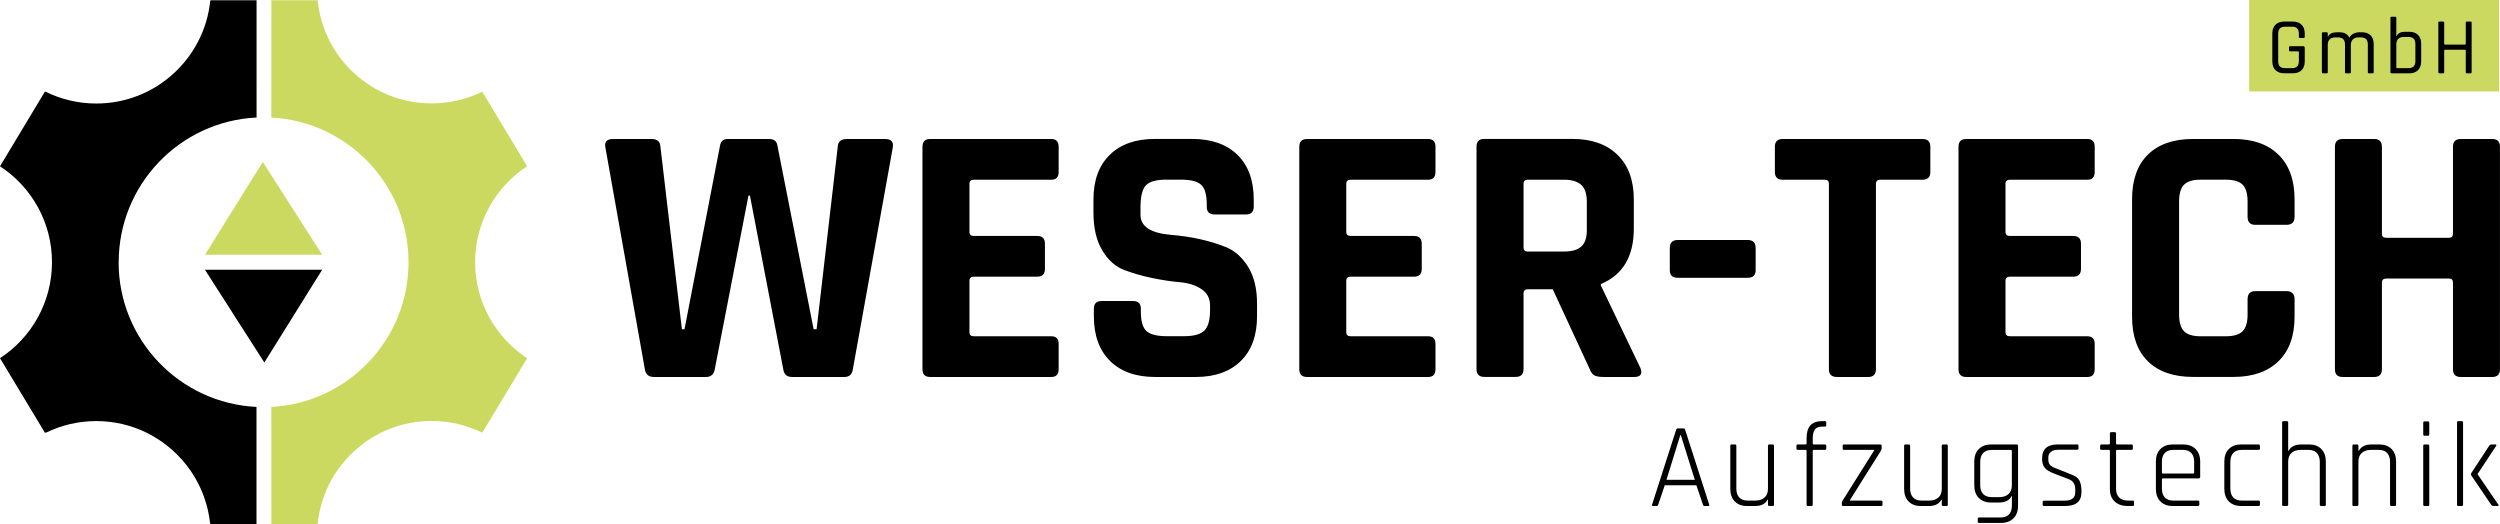
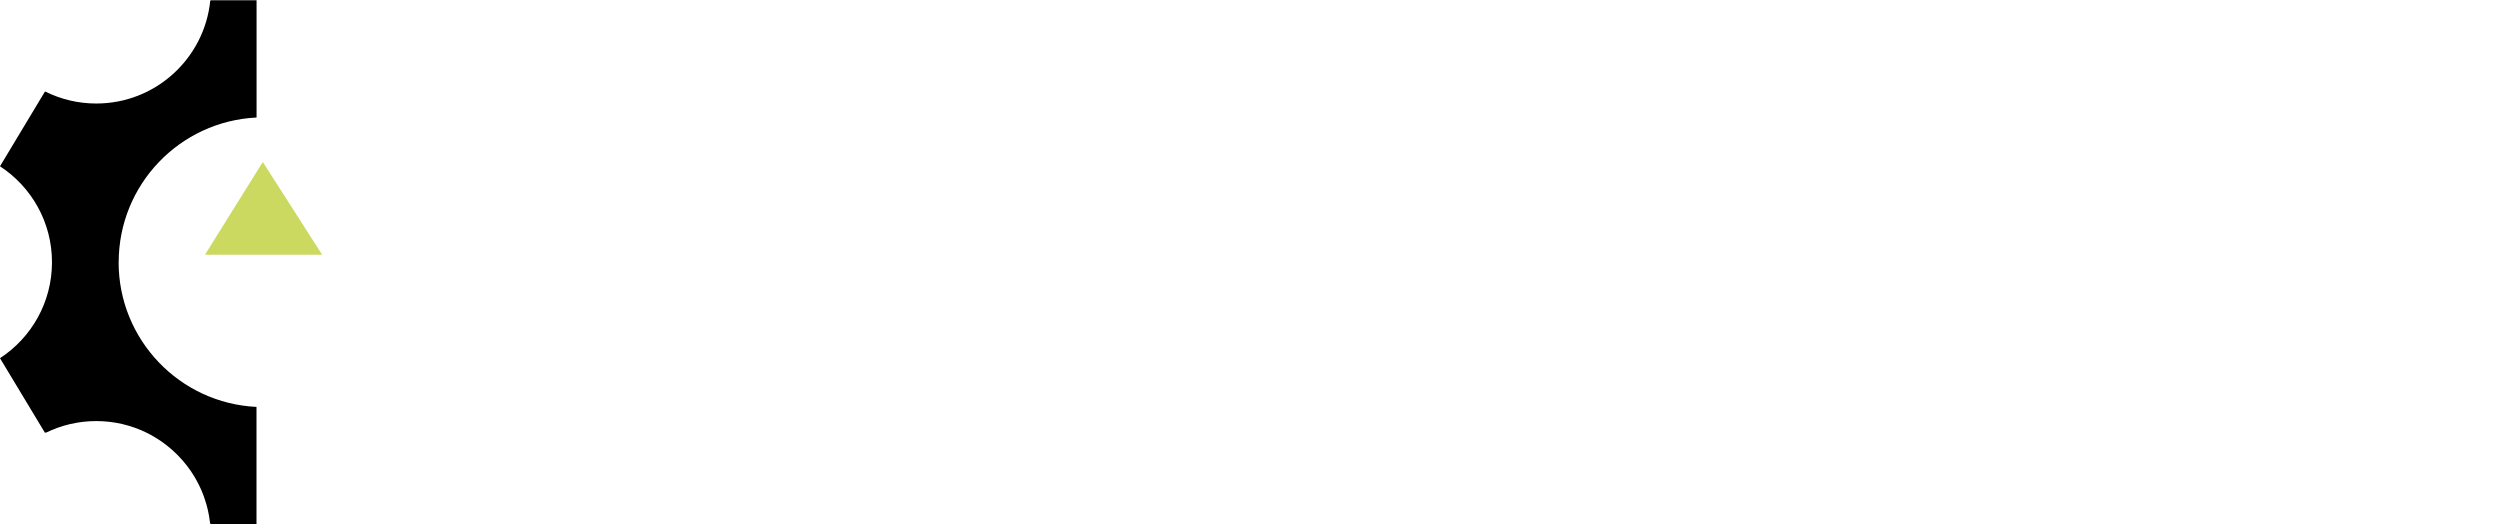
<svg xmlns="http://www.w3.org/2000/svg" id="Ebene_2" data-name="Ebene 2" viewBox="0 0 621.38 130.29">
  <defs>
    <style>
      .cls-1 {
        fill: #ccd961;
      }
    </style>
  </defs>
  <g id="Ebene_1" data-name="Ebene 1">
    <g>
-       <path d="M592.03,91.77v-21.53c0-.67.37-1.01,1.1-1.01h15.55c.67,0,1.01.34,1.01,1.01v21.53c0,1.29.64,1.93,1.93,1.93h7.82c1.29,0,1.93-.64,1.93-1.93v-55.29c0-1.29-.64-1.93-1.93-1.93h-7.82c-1.29,0-1.93.64-1.93,1.93v21.62c0,.67-.34,1.01-1.01,1.01h-15.55c-.74,0-1.1-.34-1.1-1.01v-21.62c0-1.29-.64-1.93-1.93-1.93h-7.82c-1.29,0-1.93.64-1.93,1.93v55.29c0,1.29.64,1.93,1.93,1.93h7.82c1.29,0,1.93-.64,1.93-1.93ZM566.32,89.79c2.67-2.61,4-6.3,4-11.09v-4.32c0-1.35-.68-2.02-2.02-2.02h-7.73c-1.29,0-1.93.68-1.93,2.02v3.77c0,1.96-.41,3.36-1.24,4.19-.83.83-2.22,1.24-4.19,1.24h-6.26c-1.9,0-3.27-.41-4.09-1.24s-1.24-2.22-1.24-4.19v-28.06c0-1.96.41-3.36,1.24-4.19s2.19-1.24,4.09-1.24h6.26c1.96,0,3.36.41,4.19,1.24.83.83,1.24,2.22,1.24,4.19v3.77c0,1.35.64,2.02,1.93,2.02h7.73c1.35,0,2.02-.67,2.02-2.02v-4.32c0-4.78-1.33-8.48-4-11.09-2.67-2.61-6.39-3.91-11.18-3.91h-10.03c-4.85,0-8.59,1.29-11.22,3.86-2.64,2.58-3.96,6.29-3.96,11.13v29.16c0,4.85,1.32,8.56,3.96,11.13,2.64,2.58,6.38,3.86,11.22,3.86h10.03c4.78,0,8.51-1.3,11.18-3.91ZM520.64,91.77v-6.26c0-1.29-.61-1.93-1.84-1.93h-19.23c-.74,0-1.1-.34-1.1-1.01v-12.79c0-.67.37-1.01,1.1-1.01h15.73c1.29,0,1.93-.64,1.93-1.93v-6.26c0-1.29-.64-1.93-1.93-1.93h-15.73c-.74,0-1.1-.34-1.1-1.01v-11.96c0-.67.37-1.01,1.1-1.01h19.23c1.23,0,1.84-.64,1.84-1.93v-6.26c0-1.29-.61-1.93-1.84-1.93h-30.08c-1.29,0-1.93.64-1.93,1.93v55.29c0,1.29.64,1.93,1.93,1.93h30.08c1.23,0,1.84-.64,1.84-1.93ZM466.27,91.77v-46.09c0-.67.37-1.01,1.1-1.01h10.49c1.29,0,1.93-.64,1.93-1.93v-6.26c0-1.29-.64-1.93-1.93-1.93h-34.78c-1.29,0-1.93.64-1.93,1.93v6.26c0,1.29.64,1.93,1.93,1.93h10.49c.67,0,1.01.34,1.01,1.01v46.09c0,1.29.67,1.93,2.02,1.93h7.73c1.29,0,1.93-.64,1.93-1.93ZM436.37,67.11v-5.43c0-1.35-.64-2.02-1.93-2.02h-17.48c-1.29,0-1.93.68-1.93,2.02v5.43c0,1.29.64,1.93,1.93,1.93h17.48c1.29,0,1.93-.64,1.93-1.93ZM378.68,61.5v-15.82c0-.67.34-1.01,1.01-1.01h9.02c1.96,0,3.4.43,4.32,1.29.92.86,1.38,2.24,1.38,4.14v7.18c0,1.84-.46,3.17-1.38,4s-2.36,1.24-4.32,1.24h-9.02c-.68,0-1.01-.34-1.01-1.01ZM378.68,91.77v-18.86c0-.67.37-1.01,1.1-1.01h6.16l9.2,19.87c.31.8.7,1.32,1.2,1.56.49.25,1.29.37,2.39.37h7.45c1.59,0,2.12-.74,1.56-2.21l-9.84-20.52v-.37c5.46-2.27,8.19-6.87,8.19-13.8v-7.18c0-4.78-1.35-8.49-4.05-11.13-2.7-2.64-6.44-3.96-11.22-3.96h-21.9c-1.29,0-1.93.64-1.93,1.93v55.29c0,1.29.64,1.93,1.93,1.93h7.82c1.29,0,1.93-.64,1.93-1.93ZM356.79,91.77v-6.26c0-1.29-.61-1.93-1.84-1.93h-19.23c-.74,0-1.1-.34-1.1-1.01v-12.79c0-.67.37-1.01,1.1-1.01h15.73c1.29,0,1.93-.64,1.93-1.93v-6.26c0-1.29-.64-1.93-1.93-1.93h-15.73c-.74,0-1.1-.34-1.1-1.01v-11.96c0-.67.37-1.01,1.1-1.01h19.23c1.23,0,1.84-.64,1.84-1.93v-6.26c0-1.29-.61-1.93-1.84-1.93h-30.08c-1.29,0-1.93.64-1.93,1.93v55.29c0,1.29.64,1.93,1.93,1.93h30.08c1.23,0,1.84-.64,1.84-1.93ZM275.92,89.74c2.7,2.64,6.44,3.96,11.22,3.96h10.03c4.78,0,8.52-1.32,11.22-3.96,2.7-2.64,4.05-6.35,4.05-11.13v-3.13c0-3.68-.72-6.7-2.16-9.06-1.44-2.36-3.24-4-5.38-4.92-4.05-1.66-8.68-2.7-13.89-3.13-5.03-.43-7.54-2.08-7.54-4.97v-1.75c0-2.76.44-4.61,1.33-5.57.89-.95,2.59-1.43,5.11-1.43h3.59c2.45,0,4.14.43,5.06,1.29.92.86,1.38,2.48,1.38,4.88v.55c0,1.29.64,1.93,1.93,1.93h7.82c1.29,0,1.93-.64,1.93-1.93v-1.75c0-4.78-1.35-8.49-4.05-11.13-2.7-2.64-6.47-3.96-11.32-3.96h-9.2c-4.78,0-8.53,1.32-11.22,3.96-2.7,2.64-4.05,6.35-4.05,11.13v3.22c0,3.8.72,6.92,2.16,9.34,1.44,2.42,3.23,4.05,5.38,4.88,2.15.83,4.46,1.5,6.95,2.02,2.48.52,4.8.87,6.95,1.06,2.15.18,3.94.75,5.38,1.7,1.44.95,2.16,2.32,2.16,4.09v1.1c0,2.52-.48,4.23-1.43,5.15-.95.92-2.62,1.38-5.01,1.38h-4.32c-2.45,0-4.14-.43-5.06-1.29-.92-.86-1.38-2.45-1.38-4.78v-.74c0-1.29-.64-1.93-1.93-1.93h-7.82c-1.29,0-1.93.64-1.93,1.93v1.84c0,4.78,1.35,8.5,4.05,11.13ZM263.13,91.77v-6.26c0-1.29-.61-1.93-1.84-1.93h-19.23c-.74,0-1.1-.34-1.1-1.01v-12.79c0-.67.37-1.01,1.1-1.01h15.73c1.29,0,1.93-.64,1.93-1.93v-6.26c0-1.29-.64-1.93-1.93-1.93h-15.73c-.74,0-1.1-.34-1.1-1.01v-11.96c0-.67.37-1.01,1.1-1.01h19.23c1.23,0,1.84-.64,1.84-1.93v-6.26c0-1.29-.61-1.93-1.84-1.93h-30.08c-1.29,0-1.93.64-1.93,1.93v55.29c0,1.29.64,1.93,1.93,1.93h30.08c1.23,0,1.84-.64,1.84-1.93ZM177.66,91.77l8.37-43.15h.37l8.28,43.15c.18,1.29.92,1.93,2.21,1.93h12.97c1.23,0,1.93-.64,2.12-1.93l9.94-55.2c.18-1.35-.46-2.02-1.93-2.02h-9.57c-1.41,0-2.15.68-2.21,2.02l-5.24,45.26h-.74l-9.02-45.72c-.18-1.04-.86-1.56-2.02-1.56h-10.3c-1.1,0-1.75.55-1.93,1.66l-8.83,45.63h-.64l-5.34-45.36c-.06-1.29-.8-1.93-2.21-1.93h-9.57c-1.47,0-2.12.64-1.93,1.93l9.84,55.29c.18,1.29.95,1.93,2.3,1.93h12.88c1.23,0,1.96-.64,2.21-1.93Z" />
-       <path d="M612.2,125.41v-20.37c0-.24-.11-.36-.33-.36h-.87c-.2,0-.3.12-.3.36v20.37c0,.24.1.36.3.36h.87c.22,0,.33-.12.33-.36ZM618.71,110.77l-4.5,6.87c-.08.16-.08.32,0,.48l4.95,7.29c.16.24.39.36.69.36h.93c.12,0,.2-.04.24-.11.04-.07.02-.15-.06-.25l-5.13-7.5v-.12l4.59-6.96c.08-.1.1-.18.06-.25-.04-.07-.12-.1-.24-.1h-.93c-.28,0-.48.1-.6.3ZM602.6,125.77h.9c.2,0,.3-.12.3-.36v-14.58c0-.24-.11-.36-.33-.36h-.87c-.2,0-.3.12-.3.36v14.58c0,.24.1.36.3.36ZM602.6,108.31h.9c.2,0,.3-.12.3-.36v-2.88c0-.22-.1-.33-.3-.33h-.9c-.2,0-.3.11-.3.33v2.88c0,.24.1.36.3.36ZM586.19,125.41v-10.65c0-.94.27-1.67.83-2.17.55-.51,1.3-.77,2.26-.77h1.95c.92,0,1.62.26,2.1.78.48.52.72,1.25.72,2.19v10.62c0,.24.11.36.33.36h.87c.2,0,.3-.12.3-.36v-10.68c0-1.32-.37-2.36-1.11-3.12-.74-.76-1.75-1.14-3.03-1.14h-1.98c-1.52,0-2.56.52-3.12,1.56h-.12v-1.2c0-.24-.11-.36-.33-.36h-.87c-.2,0-.3.12-.3.36v14.58c0,.24.1.36.3.36h.87c.22,0,.33-.12.33-.36ZM568.73,125.41v-10.65c0-.94.27-1.67.83-2.17.55-.51,1.3-.77,2.26-.77h1.95c.92,0,1.62.26,2.1.78.48.52.72,1.25.72,2.19v10.62c0,.24.11.36.33.36h.87c.2,0,.3-.12.3-.36v-10.68c0-1.32-.37-2.36-1.11-3.12-.74-.76-1.75-1.14-3.03-1.14h-1.98c-1.52,0-2.56.52-3.12,1.56h-.12v-6.99c0-.24-.11-.36-.33-.36h-.87c-.2,0-.3.12-.3.36v20.37c0,.24.1.36.3.36h.87c.22,0,.33-.12.33-.36ZM561.38,124.42h-4.2c-.92,0-1.62-.26-2.1-.78-.48-.52-.72-1.25-.72-2.19v-6.66c0-.94.24-1.67.72-2.19.48-.52,1.18-.78,2.1-.78h4.2c.22,0,.33-.1.33-.3v-.72c0-.22-.11-.33-.33-.33h-4.32c-1.3,0-2.33.38-3.08,1.14-.75.76-1.12,1.8-1.12,3.12v6.78c0,1.32.38,2.36,1.12,3.12s1.77,1.14,3.08,1.14h4.32c.22,0,.33-.11.33-.33v-.69c0-.22-.11-.33-.33-.33ZM537.35,117.43v-2.67c0-.94.24-1.67.72-2.17.48-.51,1.18-.77,2.1-.77h2.37c.92,0,1.62.25,2.1.77.48.51.72,1.23.72,2.17v2.67c0,.18-.09.27-.27.27h-7.47c-.18,0-.27-.09-.27-.27ZM546.65,125.44v-.69c0-.22-.11-.33-.33-.33h-6.15c-.92,0-1.62-.26-2.1-.77-.48-.51-.72-1.23-.72-2.17v-2.31c0-.18.09-.27.27-.27h8.88c.24,0,.36-.12.36-.36v-3.81c0-1.32-.38-2.36-1.14-3.12-.76-.76-1.79-1.14-3.09-1.14h-2.58c-1.3,0-2.33.38-3.08,1.14-.75.76-1.12,1.8-1.12,3.12v6.78c0,1.32.38,2.36,1.12,3.12s1.77,1.14,3.08,1.14h6.27c.22,0,.33-.11.33-.33ZM524.42,112.09v9.51c0,1.3.4,2.32,1.2,3.06.8.74,1.86,1.11,3.18,1.11h1.29c.22,0,.33-.11.33-.33v-.69c0-.22-.11-.33-.33-.33h-1.17c-.94,0-1.67-.25-2.19-.75-.52-.5-.78-1.21-.78-2.13v-9.45c0-.18.09-.27.27-.27h3.57c.22,0,.33-.1.33-.3v-.72c0-.22-.11-.33-.33-.33h-3.57c-.18,0-.27-.09-.27-.27v-2.43c0-.24-.11-.36-.33-.36h-.87c-.22,0-.33.12-.33.36v2.43c0,.18-.09.27-.27.27h-1.83c-.22,0-.33.11-.33.33v.72c0,.2.11.3.33.3h1.83c.18,0,.27.09.27.27ZM516.36,124.9c.67-.58,1-1.47,1-2.67s-.17-2.13-.52-2.8c-.35-.67-1.05-1.17-2.08-1.52l-3.75-1.5c-.64-.22-1.12-.49-1.42-.81-.31-.32-.47-.76-.47-1.32v-.69c0-.48.21-.9.62-1.26.41-.36,1.02-.54,1.84-.54h4.71c.22,0,.33-.1.33-.3v-.69c0-.22-.11-.33-.33-.33h-4.86c-2.58,0-3.87,1.17-3.87,3.51,0,.96.21,1.71.64,2.25.43.54,1.16,1.01,2.18,1.41l3.75,1.44c1.12.4,1.68,1.25,1.68,2.55v.72c0,1.4-.9,2.1-2.7,2.1h-5.07c-.22,0-.33.1-.33.3v.69c0,.22.11.33.33.33h5.22c1.4,0,2.43-.29,3.1-.87ZM499.23,122.79c-.55.51-1.31.77-2.27.77h-1.92c-.92,0-1.62-.25-2.12-.77-.49-.51-.73-1.23-.73-2.17v-5.82c0-.96.24-1.69.73-2.2.49-.51,1.2-.77,2.12-.77h4.74c.18,0,.27.09.27.27v8.52c0,.94-.27,1.67-.82,2.17ZM499.94,123.34h.12v2.31c0,.96-.24,1.7-.72,2.21-.48.51-1.18.76-2.1.76h-5.34c-.22,0-.33.1-.33.3v.72c0,.22.11.33.33.33h5.46c1.3,0,2.33-.38,3.09-1.14s1.14-1.8,1.14-3.12v-14.88c0-.24-.11-.36-.33-.36h-6.36c-1.3,0-2.32.38-3.07,1.14-.75.76-1.12,1.8-1.12,3.12v5.94c0,1.3.38,2.33,1.12,3.09s1.76,1.14,3.04,1.14h1.95c1.58,0,2.62-.52,3.12-1.56ZM482.51,124.21h.12v1.2c0,.24.11.36.33.36h.87c.2,0,.3-.12.3-.36v-14.58c0-.24-.1-.36-.3-.36h-.87c-.22,0-.33.12-.33.36v10.65c0,.94-.28,1.67-.83,2.17s-1.3.77-2.26.77h-1.95c-.92,0-1.62-.26-2.1-.78-.48-.52-.72-1.25-.72-2.19v-10.62c0-.24-.11-.36-.33-.36h-.87c-.2,0-.3.12-.3.36v10.68c0,1.32.37,2.36,1.11,3.12.74.76,1.75,1.14,3.03,1.14h1.98c1.56,0,2.6-.52,3.12-1.56ZM458.15,125.77h9.39c.24,0,.36-.11.36-.33v-.69c0-.22-.12-.33-.36-.33h-7.74v-.12l7.74-12.33c.1-.16.15-.33.15-.51v-.66c0-.22-.12-.33-.36-.33h-9c-.22,0-.33.11-.33.33v.69c0,.22.11.33.33.33h7.5v.12l-7.86,12.51c-.12.16-.18.35-.18.57v.42c0,.22.12.33.36.33ZM450.56,110.2v-1.26c0-.98.18-1.71.54-2.19.36-.48.99-.72,1.89-.72h.57c.24,0,.36-.11.36-.33v-.69c0-.22-.12-.33-.36-.33h-.72c-2.54,0-3.81,1.4-3.81,4.2v1.32c0,.18-.09.27-.27.27h-1.92c-.22,0-.33.11-.33.33v.69c0,.22.11.33.33.33h1.92c.18,0,.27.09.27.27v13.32c0,.24.11.36.33.36h.87c.22,0,.33-.12.33-.36v-13.32c0-.18.09-.27.27-.27h2.73c.24,0,.36-.11.36-.33v-.69c0-.22-.12-.33-.36-.33h-2.73c-.18,0-.27-.09-.27-.27ZM439.31,124.21h.12v1.2c0,.24.11.36.33.36h.87c.2,0,.3-.12.3-.36v-14.58c0-.24-.1-.36-.3-.36h-.87c-.22,0-.33.12-.33.36v10.65c0,.94-.27,1.67-.83,2.17s-1.3.77-2.26.77h-1.95c-.92,0-1.62-.26-2.1-.78-.48-.52-.72-1.25-.72-2.19v-10.62c0-.24-.11-.36-.33-.36h-.87c-.2,0-.3.12-.3.36v10.68c0,1.32.37,2.36,1.11,3.12.74.76,1.75,1.14,3.03,1.14h1.98c1.56,0,2.6-.52,3.12-1.56ZM417.77,108.13l3.48,11.13h-7.05l3.45-11.13h.12ZM412.16,125.41l1.62-4.8h7.86l1.62,4.8c.06.24.19.36.39.36h.96c.2,0,.27-.12.21-.36l-5.97-18.57c-.08-.24-.22-.36-.42-.36h-1.41c-.22,0-.36.12-.42.36l-5.97,18.57c-.08.24-.01.36.21.36h.93c.18,0,.31-.12.39-.36Z" />
-       <rect class="cls-1" x="559.03" width="62.13" height="22.73" />
-       <path d="M607.51,17.94v-5.4c0-.12.07-.18.2-.18h4.96c.13,0,.2.06.2.18v5.4c0,.19.09.28.28.28h.9c.19,0,.28-.09.28-.28V5.64c0-.19-.09-.28-.28-.28h-.9c-.19,0-.28.09-.28.28v5.26c0,.12-.07.18-.2.18h-4.96c-.13,0-.2-.06-.2-.18v-5.26c0-.19-.09-.28-.28-.28h-.9c-.19,0-.28.09-.28.28v12.3c0,.19.09.28.28.28h.9c.19,0,.28-.09.28-.28ZM594.43,18.22h4.42c.91,0,1.62-.26,2.15-.78.53-.52.79-1.25.79-2.18v-4.42c0-.92-.26-1.64-.79-2.16-.53-.52-1.24-.78-2.15-.78h-1.12c-1.03,0-1.71.35-2.04,1.06h-.08v-4.52c0-.19-.09-.28-.28-.28h-.9c-.19,0-.28.09-.28.28v13.5c0,.19.09.28.28.28ZM595.61,16.76v-5.76c0-.57.16-1.02.48-1.34.32-.32.78-.48,1.38-.48h1.18c1.13,0,1.7.58,1.7,1.74v4.28c0,1.16-.57,1.74-1.7,1.74h-2.84c-.13,0-.2-.06-.2-.18ZM578.57,17.94v-6.8c0-.59.16-1.04.48-1.36.32-.32.78-.48,1.38-.48h.74c1.12,0,1.68.58,1.68,1.74v6.9c0,.19.09.28.28.28h.9c.19,0,.28-.09.28-.28v-6.74c0-.59.16-1.05.49-1.39s.79-.51,1.39-.51h.66c1.12,0,1.68.58,1.68,1.74v6.9c0,.19.09.28.28.28h.9c.19,0,.28-.09.28-.28v-6.96c0-.93-.25-1.66-.76-2.18-.51-.52-1.21-.78-2.12-.78h-.7c-.51,0-.99.12-1.45.35s-.8.57-1.01,1.01c-.45-.91-1.27-1.36-2.44-1.36h-.74c-1.04,0-1.75.35-2.12,1.06h-.08v-.78c0-.19-.09-.28-.28-.28h-.9c-.19,0-.28.09-.28.28v9.64c0,.19.09.28.28.28h.9c.19,0,.28-.09.28-.28ZM572.07,17.44c.52-.52.78-1.25.78-2.18v-3.36c0-.28-.13-.42-.4-.42h-3.22c-.19,0-.28.09-.28.28v.74c0,.17.09.26.28.26h1.98c.12,0,.18.07.18.2v2.24c0,1.16-.55,1.74-1.66,1.74h-1.82c-1.11,0-1.66-.58-1.66-1.74v-6.82c0-1.16.55-1.74,1.66-1.74h1.82c1.11,0,1.66.58,1.66,1.74v.76c0,.2.09.3.28.3h.9c.19,0,.28-.1.28-.3v-.82c0-.92-.26-1.64-.78-2.17-.52-.53-1.24-.79-2.16-.79h-2.16c-.92,0-1.64.26-2.17.78-.53.52-.79,1.25-.79,2.18v6.94c0,.93.26,1.66.79,2.18.53.52,1.25.78,2.17.78h2.16c.92,0,1.64-.26,2.16-.78Z" />
-       <path class="cls-1" d="M118.1,65.17c0-9.98,5.14-18.76,12.92-23.85-3.71-6.18-7.43-12.35-11.14-18.53h-.04c-3.79,1.86-8.04,2.91-12.55,2.91-14.74,0-26.86-11.2-28.33-25.55l-.15-.08h-11.36c0,9.72-.01,19.43-.02,29.15,19,.99,34.11,16.71,34.11,35.96s-15.1,34.97-34.11,35.96c0,9.72.01,19.43.02,29.15h11.36l.15-.08c1.45-14.37,13.58-25.58,28.33-25.58,4.5,0,8.75,1.05,12.53,2.9h.06c3.72-6.17,7.43-12.34,11.15-18.5-7.78-5.08-12.93-13.87-12.93-23.85Z" />
      <path d="M29.5,65.18c0-19.3,15.19-35.06,34.27-35.97V.07h-11.36l-.15.1c-1.46,14.36-13.59,25.56-28.33,25.56-4.53,0-8.81-1.06-12.61-2.94h-.17c-3.72,6.18-7.43,12.36-11.15,18.54,7.78,5.08,12.92,13.86,12.92,23.85S7.78,83.95,0,89.03c3.72,6.17,7.43,12.33,11.15,18.5h.3c3.77-1.84,8-2.87,12.47-2.87s8.7,1.03,12.47,2.87c.27.13.58.29.92.47l.06.03.03.02c.4.22.85.48,1.33.77l.26.16c.36.22.73.47,1.12.74.11.08.22.15.33.23.35.25.7.51,1.06.8.11.08.21.17.32.26.36.29.72.59,1.09.92l.16.15c.33.3.67.62,1,.96l.18.18c.36.36.71.74,1.06,1.14l.12.14c.3.34.59.7.88,1.07l.2.25c.31.41.63.83.93,1.28.28.42.55.83.8,1.25.09.15.18.29.26.44.19.32.36.64.53.95.12.23.24.47.36.7.13.26.25.52.37.77.1.23.21.45.31.68.14.33.27.65.39.97.1.26.2.52.29.79.06.18.12.36.18.54.12.37.24.74.35,1.12.09.32.18.63.25.93.05.21.1.42.15.63.09.41.17.81.24,1.18.02.13.05.26.07.39.1.62.18,1.17.23,1.63l.17.21h11.36v-29.14c-19.08-.91-34.27-16.67-34.27-35.97Z" />
      <path class="cls-1" d="M80.08,63.32h-29.14c4.79-7.69,9.58-15.37,14.38-23.06,4.92,7.69,9.84,15.37,14.76,23.06Z" />
-       <path d="M50.94,67.04h29.14c-4.79,7.69-9.58,15.37-14.38,23.06-4.92-7.69-9.84-15.37-14.76-23.06Z" />
+       <path d="M50.94,67.04h29.14Z" />
    </g>
  </g>
</svg>